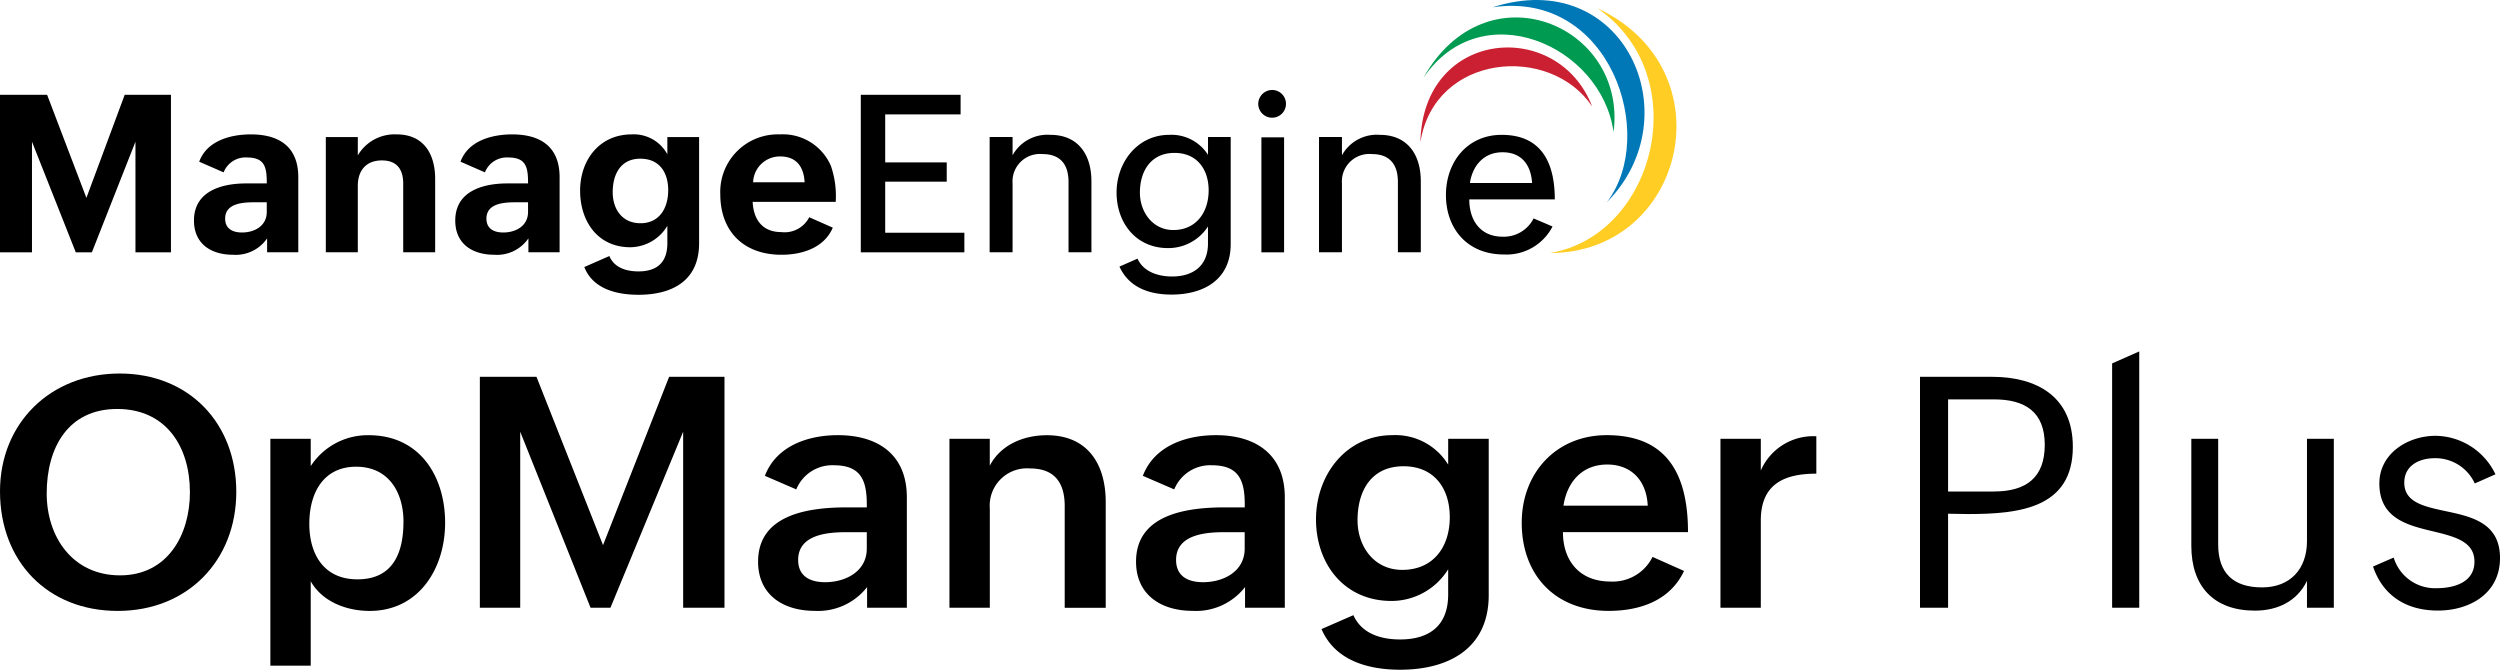
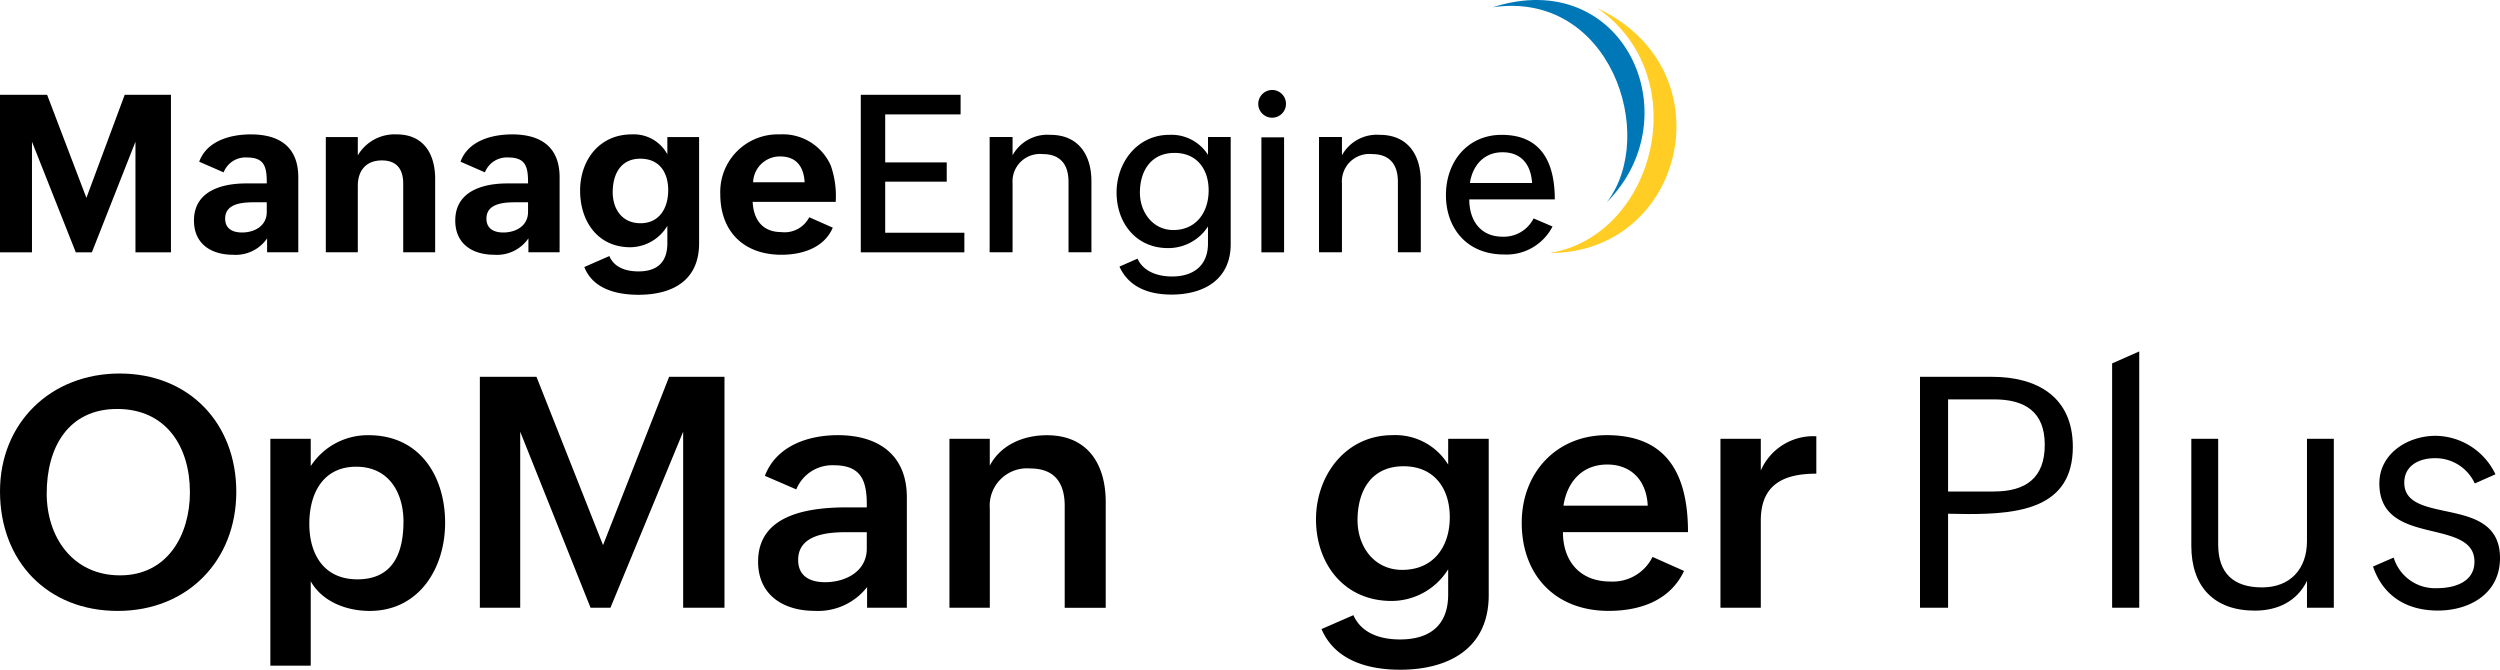
<svg xmlns="http://www.w3.org/2000/svg" width="325.862" height="87.292" viewBox="0 0 325.862 87.292">
  <g id="Group_37832" data-name="Group 37832" transform="translate(-957 -4837)">
    <g id="Group_37831" data-name="Group 37831">
      <g id="Group_37830" data-name="Group 37830">
        <g id="Layer_1" data-name="Layer 1" transform="translate(957 4837)">
          <g id="Group_37795" data-name="Group 37795" transform="translate(0 0)">
            <g id="Group_37792" data-name="Group 37792" transform="translate(0 45.806)">
              <path id="Path_66005" data-name="Path 66005" d="M0,190.677C0,181.8,6.559,175.32,15.6,175.32S30.8,181.8,30.8,190.741s-6.332,15.523-15.459,15.523S0,199.827,0,190.677Zm24.754.1c0-5.9-3.085-10.836-9.478-10.836s-9.189,5.015-9.189,11.019c0,5.654,3.371,10.669,9.561,10.669s9.109-5.262,9.109-10.855Z" transform="translate(0 -172.44)" />
              <path id="Path_66006" data-name="Path 66006" d="M126.9,204.742h5.262V208.3a8.861,8.861,0,0,1,7.545-4.029c6.723,0,9.972,5.407,9.972,11.411s-3.455,11.494-9.828,11.494c-3.085,0-6.209-1.233-7.689-3.866v11H126.9V204.745Zm17.353,10.814c0-3.721-1.849-7.176-6.168-7.176s-6.107,3.474-6.107,7.442,1.891,7.237,6.27,7.237c4.646,0,6-3.455,6-7.5Z" transform="translate(-91.66 -193.351)" />
              <path id="Path_66007" data-name="Path 66007" d="M225.23,176.87h7.381l8.675,21.938L249.9,176.87h7.217v30.1h-5.387V184.026l-9.478,22.943h-2.591l-9.17-22.943V206.97H225.23Z" transform="translate(-162.684 -173.56)" />
              <path id="Path_66008" data-name="Path 66008" d="M370.037,224.06a8.093,8.093,0,0,1-6.826,3.1c-4.132,0-7.381-2.1-7.381-6.415,0-6.107,6.456-7.073,11.574-7.073H370v-.35c0-3.146-.741-5.14-4.3-5.14a5.069,5.069,0,0,0-4.893,3.146l-4.091-1.769c1.48-3.885,5.593-5.3,9.52-5.3,5.2,0,8.984,2.508,8.984,8.1v14.393h-5.182Zm-2.694-7.154c-2.427,0-6.29.289-6.29,3.618,0,2.119,1.541,2.9,3.516,2.9,2.671,0,5.429-1.4,5.429-4.379v-2.138h-2.652Z" transform="translate(-257.017 -193.344)" />
              <path id="Path_66009" data-name="Path 66009" d="M445.64,204.742H450.9v3.5c1.419-2.713,4.379-3.968,7.442-3.968,5.285,0,7.67,3.721,7.67,8.717v13.774h-5.346V213.5c0-3.085-1.377-4.893-4.5-4.893a4.858,4.858,0,0,0-5.262,5.221v12.932h-5.262V204.742Z" transform="translate(-321.887 -193.351)" />
-               <path id="Path_66010" data-name="Path 66010" d="M547.437,224.06a8.093,8.093,0,0,1-6.826,3.1c-4.132,0-7.381-2.1-7.381-6.415,0-6.107,6.456-7.073,11.575-7.073H547.4v-.35c0-3.146-.741-5.14-4.3-5.14a5.069,5.069,0,0,0-4.893,3.146l-4.09-1.769c1.48-3.885,5.593-5.3,9.519-5.3,5.2,0,8.984,2.508,8.984,8.1v14.393h-5.182Zm-2.694-7.154c-2.427,0-6.293.289-6.293,3.618,0,2.119,1.541,2.9,3.516,2.9,2.671,0,5.426-1.4,5.426-4.379v-2.138h-2.652Z" transform="translate(-385.153 -193.344)" />
              <path id="Path_66011" data-name="Path 66011" d="M622.574,227.713c1.089,2.447,3.638,3.166,6.084,3.166,3.907,0,6.27-1.872,6.27-5.859v-3.291a8.694,8.694,0,0,1-7.381,4.132c-6.229,0-9.847-4.893-9.847-10.63s3.866-10.98,9.972-10.98a8.057,8.057,0,0,1,7.256,3.843v-3.371h5.285V225.1c0,6.929-5.182,9.725-11.555,9.725-4.09,0-8.47-1.152-10.239-5.3l4.154-1.811Zm12.563-12.769c0-3.763-2.035-6.64-6.023-6.64-4.215,0-6,3.207-6,7.031,0,3.432,2.158,6.476,5.818,6.476C633.04,221.812,635.137,218.768,635.137,214.944Z" transform="translate(-446.166 -193.336)" />
              <path id="Path_66012" data-name="Path 66012" d="M735.415,221.963c-1.83,3.885-5.776,5.2-9.828,5.2-6.948,0-11.327-4.646-11.327-11.494,0-6.456,4.463-11.411,11.083-11.411,7.115,0,10.589,4.154,10.589,12.644h-16.3c0,3.721,2.158,6.434,6.168,6.434a5.775,5.775,0,0,0,5.51-3.207l4.113,1.83Zm-4.729-8.511c-.164-3.33-2.18-5.365-5.285-5.365-3.31,0-5.243,2.324-5.7,5.365Z" transform="translate(-515.911 -193.344)" />
              <path id="Path_66013" data-name="Path 66013" d="M807.54,205.11H812.8v4.132a7.446,7.446,0,0,1,7.237-4.463v4.874c-4.257,0-7.237,1.4-7.237,6.107v11.369H807.54Z" transform="translate(-583.288 -193.719)" />
              <path id="Path_66014" data-name="Path 66014" d="M901.2,176.863h9.395c5.818,0,10.527,2.569,10.527,9.128,0,8-6.99,8.759-13.652,8.759l-2.61-.042V206.96H901.2v-30.1Zm9.642,14.946c4.174,0,6.62-1.788,6.62-6.084s-2.569-5.921-6.62-5.921H904.86v12.008h5.982Z" transform="translate(-650.938 -173.553)" />
              <path id="Path_66015" data-name="Path 66015" d="M991.38,166.513l3.535-1.563v33.41H991.38Z" transform="translate(-716.076 -164.95)" />
              <path id="Path_66016" data-name="Path 66016" d="M1043.621,224.5c-1.316,2.694-3.885,3.866-6.784,3.866-5.346,0-8.286-3.146-8.286-8.45V205.97h3.5v13.774c0,3.763,2.013,5.593,5.715,5.593s5.859-2.427,5.859-6.023V205.97h3.5v22.019h-3.5v-3.5Z" transform="translate(-742.923 -194.579)" />
              <path id="Path_66017" data-name="Path 66017" d="M1116.534,220.433a5.622,5.622,0,0,0,5.593,3.988c2.4,0,4.935-.822,4.935-3.455s-2.569-3.268-5.365-3.946c-3.352-.8-7.031-1.686-7.031-6.251,0-3.885,3.68-6.209,7.34-6.209a8.751,8.751,0,0,1,7.792,5.018l-2.694,1.191a5.641,5.641,0,0,0-5.221-3.291c-1.974,0-3.968.925-3.968,3.188,0,2.549,2.53,3.1,5.323,3.7,3.394.719,7.154,1.5,7.154,6.126s-3.946,6.845-8.1,6.845-7.176-1.974-8.45-5.737l2.694-1.172Z" transform="translate(-804.529 -193.56)" />
            </g>
            <g id="Group_37794" data-name="Group 37794">
              <path id="Path_66018" data-name="Path 66018" d="M733.613,3.9c12.844,8.931,7.484,29.655-6.243,31.9h0c17.628.014,23.352-23.888,6.243-31.9" transform="translate(-525.381 -2.817)" fill="#ffcd23" fill-rule="evenodd" />
              <path id="Path_66019" data-name="Path 66019" d="M700.59.95c15.315-2.255,21.594,16.662,14.893,25.407C726.571,15.182,717.7-4.554,700.59.95" transform="translate(-506.037 0)" fill="#0078b7" fill-rule="evenodd" />
-               <path id="Path_66020" data-name="Path 66020" d="M668.03,16.1c7.551-11.183,23.238-4.263,24.81,7.04,1.8-13.968-16.612-21.71-24.81-7.04" transform="translate(-482.519 -5.922)" fill="#009b50" fill-rule="evenodd" />
-               <path id="Path_66021" data-name="Path 66021" d="M666.7,34.64c1.836-11.608,16.942-12.824,22.385-4.671C684.637,18.417,666.994,19.83,666.7,34.64" transform="translate(-481.559 -16.098)" fill="#ca2031" fill-rule="evenodd" />
              <g id="Group_37793" data-name="Group 37793" transform="translate(0 11.727)">
                <path id="Path_66022" data-name="Path 66022" d="M0,44.51H6.143l5.118,13.432L16.254,44.51h6.029V65.037H17.656V50.622L11.977,65.037h-2.1L4.168,50.622V65.037H0Z" transform="translate(0 -43.877)" />
                <path id="Path_66023" data-name="Path 66023" d="M100.566,76.64a4.959,4.959,0,0,1-4.432,2.13c-2.916,0-5.1-1.458-5.1-4.46,0-3.813,3.56-4.838,6.8-4.838h2.691c0-2.019-.2-3.38-2.552-3.38A3.059,3.059,0,0,0,94.9,68.029L91.716,66.64c.98-2.7,4.024-3.56,6.731-3.56,3.632,0,6.184,1.555,6.184,5.582v9.786h-4.065V76.64Zm-1.641-4.71c-1.486,0-3.827.111-3.827,2.13,0,1.333.994,1.808,2.2,1.808,1.627,0,3.224-.855,3.224-2.677V71.93Z" transform="translate(-65.751 -57.29)" />
                <path id="Path_66024" data-name="Path 66024" d="M152.93,63.433H157.1v2.383a5.564,5.564,0,0,1,5.076-2.735c3.5,0,5.007,2.538,5.007,5.8v9.564h-4.165V69.489c0-1.866-.841-3.016-2.777-3.016-2.061,0-3.141,1.319-3.141,3.31v8.664H152.93V63.43Z" transform="translate(-110.462 -57.29)" />
                <path id="Path_66025" data-name="Path 66025" d="M223.206,76.64a4.959,4.959,0,0,1-4.432,2.13c-2.916,0-5.1-1.458-5.1-4.46,0-3.813,3.56-4.838,6.8-4.838h2.691c0-2.019-.2-3.38-2.552-3.38a3.059,3.059,0,0,0-3.071,1.936l-3.182-1.388c.98-2.7,4.024-3.56,6.731-3.56,3.632,0,6.184,1.555,6.184,5.582v9.786h-4.065V76.64Zm-1.641-4.71c-1.486,0-3.827.111-3.827,2.13,0,1.333.994,1.808,2.2,1.808,1.627,0,3.224-.855,3.224-2.677V71.93Z" transform="translate(-154.334 -57.29)" />
                <path id="Path_66026" data-name="Path 66026" d="M276.106,78.939c.63,1.527,2.23,2,3.785,2,2.424,0,3.771-1.164,3.771-3.674V75a5.7,5.7,0,0,1-4.824,2.791c-4.263,0-6.548-3.393-6.548-7.376s2.51-7.334,6.718-7.334a4.965,4.965,0,0,1,4.654,2.594V63.43H287.8V77.268c0,4.893-3.5,6.718-7.909,6.718-2.819,0-5.932-.744-7.054-3.618l3.266-1.43Zm7.67-8.553c0-2.341-1.136-4.138-3.646-4.138s-3.591,1.977-3.591,4.36c0,2.174,1.191,4.052,3.632,4.052s3.6-1.963,3.6-4.277Z" transform="translate(-196.676 -57.29)" />
                <path id="Path_66027" data-name="Path 66027" d="M352.755,75.238c-1.164,2.708-4.121,3.532-6.687,3.532-4.962,0-7.978-3.071-7.978-7.881a7.5,7.5,0,0,1,7.753-7.809,6.825,6.825,0,0,1,6.659,4.093,12.024,12.024,0,0,1,.63,4.7H342.308c.111,2.313,1.275,3.941,3.729,3.941a3.6,3.6,0,0,0,3.646-1.936l3.071,1.361Zm-3.674-5.918c-.111-2.061-1.108-3.366-3.182-3.366a3.493,3.493,0,0,0-3.532,3.366h6.718Z" transform="translate(-244.203 -57.29)" />
                <path id="Path_66028" data-name="Path 66028" d="M404.02,44.51h13.013v2.552h-9.828v6.254h8.02v2.51h-8.02v6.659h10.319v2.552h-13.5V44.51Z" transform="translate(-291.824 -43.877)" />
                <path id="Path_66029" data-name="Path 66029" d="M464.51,63.57H467.5v2.383a5.191,5.191,0,0,1,4.921-2.663c3.646,0,5.357,2.594,5.357,6.057V78.6h-2.985V69.43c0-2.313-1.094-3.632-3.393-3.632a3.576,3.576,0,0,0-3.9,3.827V78.6H464.51V63.565Z" transform="translate(-335.516 -57.442)" />
                <path id="Path_66030" data-name="Path 66030" d="M526.823,79.427c.786,1.752,2.735,2.327,4.5,2.327,2.763,0,4.682-1.4,4.682-4.3V75.234a6.154,6.154,0,0,1-5.2,2.819c-4.221,0-6.715-3.324-6.715-7.248s2.719-7.515,6.87-7.515a5.649,5.649,0,0,1,5.049,2.608V63.57h2.957V77.536c0,4.571-3.435,6.576-7.712,6.576-2.777,0-5.51-.841-6.787-3.646l2.355-1.039Zm9.27-8.889c0-2.763-1.527-4.893-4.446-4.893-3.071,0-4.515,2.355-4.515,5.174,0,2.538,1.669,4.879,4.36,4.879,2.971,0,4.6-2.313,4.6-5.16Z" transform="translate(-378.551 -57.442)" />
                <path id="Path_66031" data-name="Path 66031" d="M592.439,42.23a1.808,1.808,0,1,1-1.849,1.808A1.825,1.825,0,0,1,592.439,42.23ZM591,48.4h2.958v14.99H591Z" transform="translate(-426.584 -42.23)" />
                <path id="Path_66032" data-name="Path 66032" d="M619.11,63.57H622.1v2.383a5.191,5.191,0,0,1,4.921-2.663c3.646,0,5.357,2.594,5.357,6.057V78.6h-2.985V69.43c0-2.313-1.094-3.632-3.393-3.632a3.576,3.576,0,0,0-3.9,3.827V78.6H619.11V63.565Z" transform="translate(-447.184 -57.442)" />
                <path id="Path_66033" data-name="Path 66033" d="M692.583,75.237a6.735,6.735,0,0,1-6.365,3.646c-4.74,0-7.528-3.366-7.528-7.739s2.833-7.853,7.262-7.853c5.257,0,6.926,3.729,6.926,8.411H681.731c0,2.763,1.472,4.865,4.346,4.865a4.346,4.346,0,0,0,4.038-2.383Zm-2.663-5.665c-.156-2.424-1.416-4.01-3.857-4.01s-3.913,1.752-4.249,4.01h8.1Z" transform="translate(-490.219 -57.442)" />
              </g>
            </g>
          </g>
        </g>
      </g>
    </g>
  </g>
</svg>